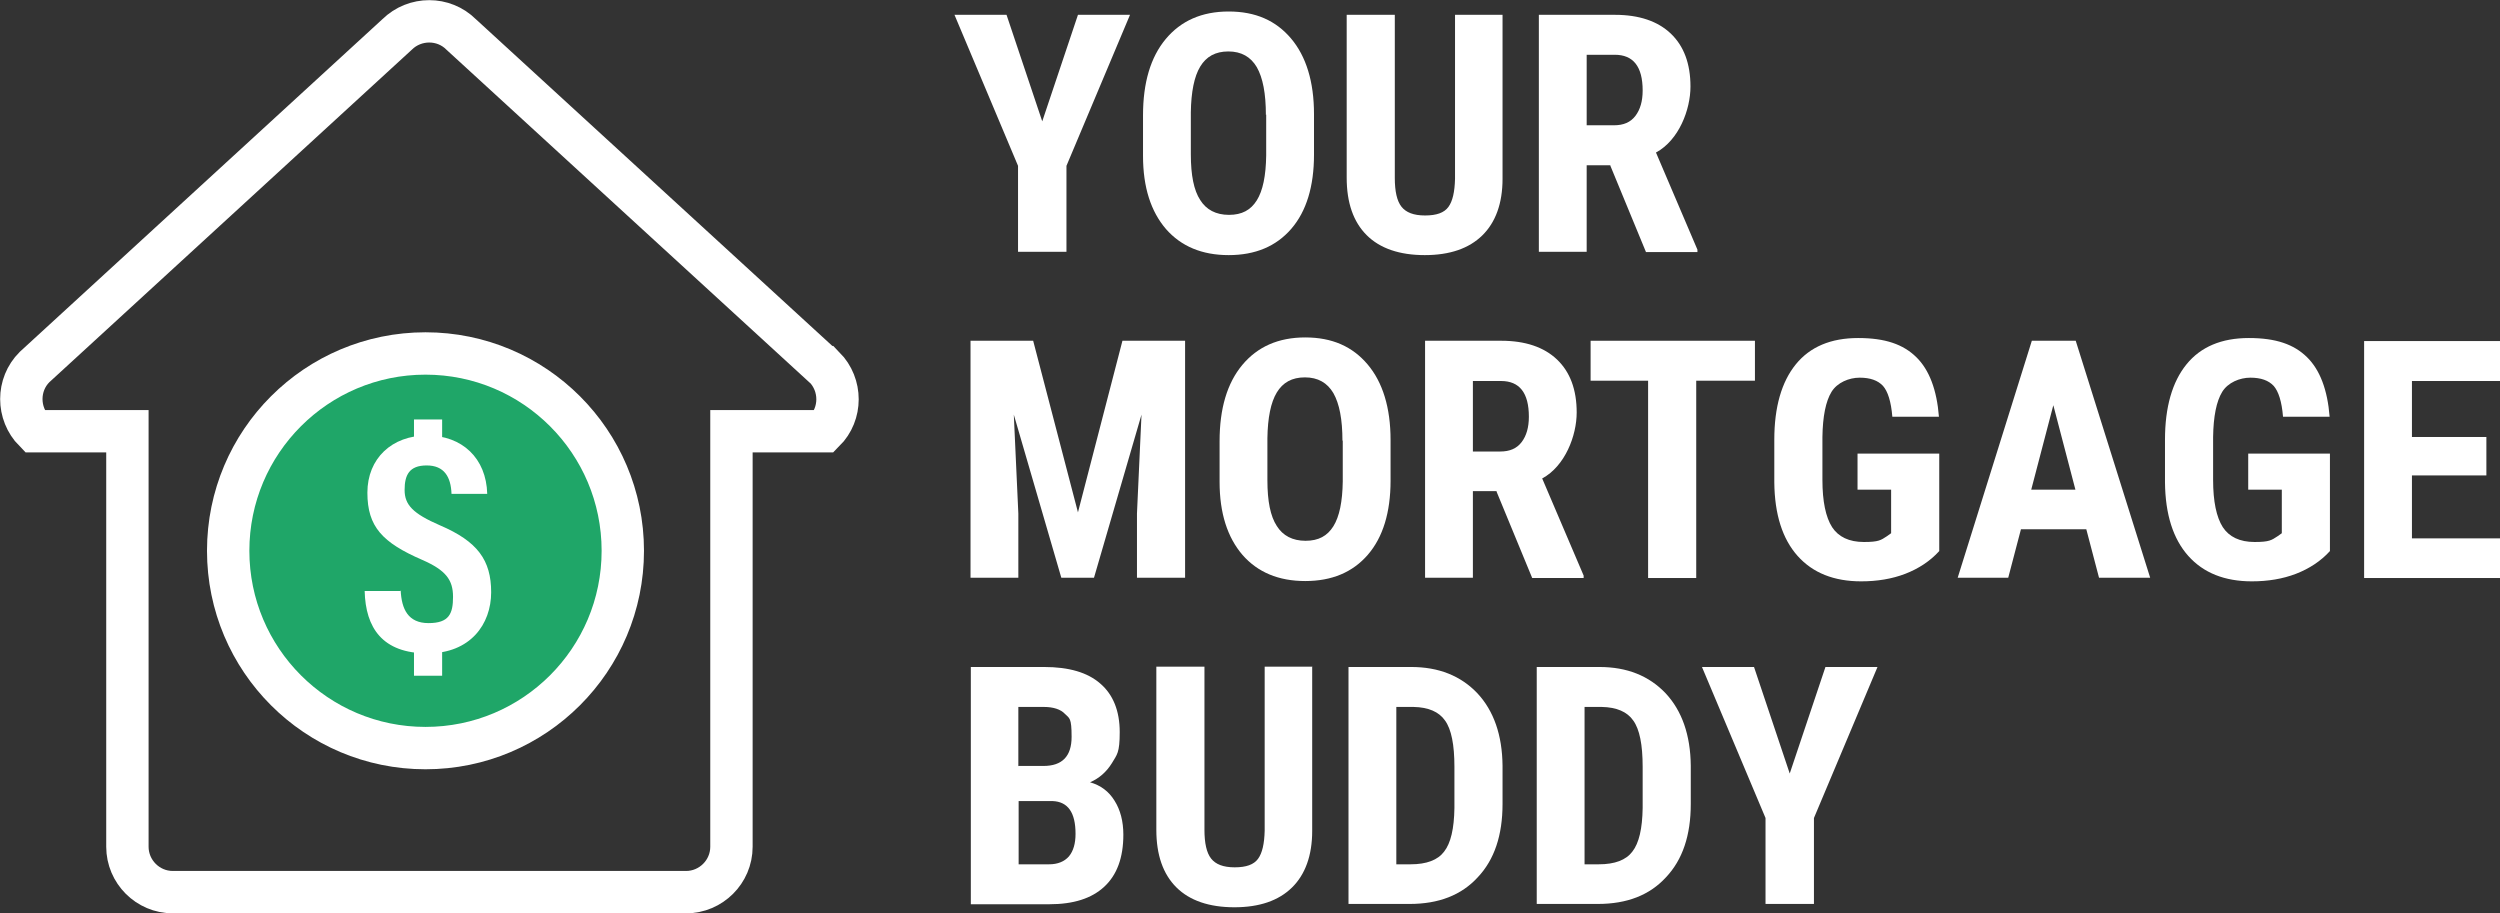
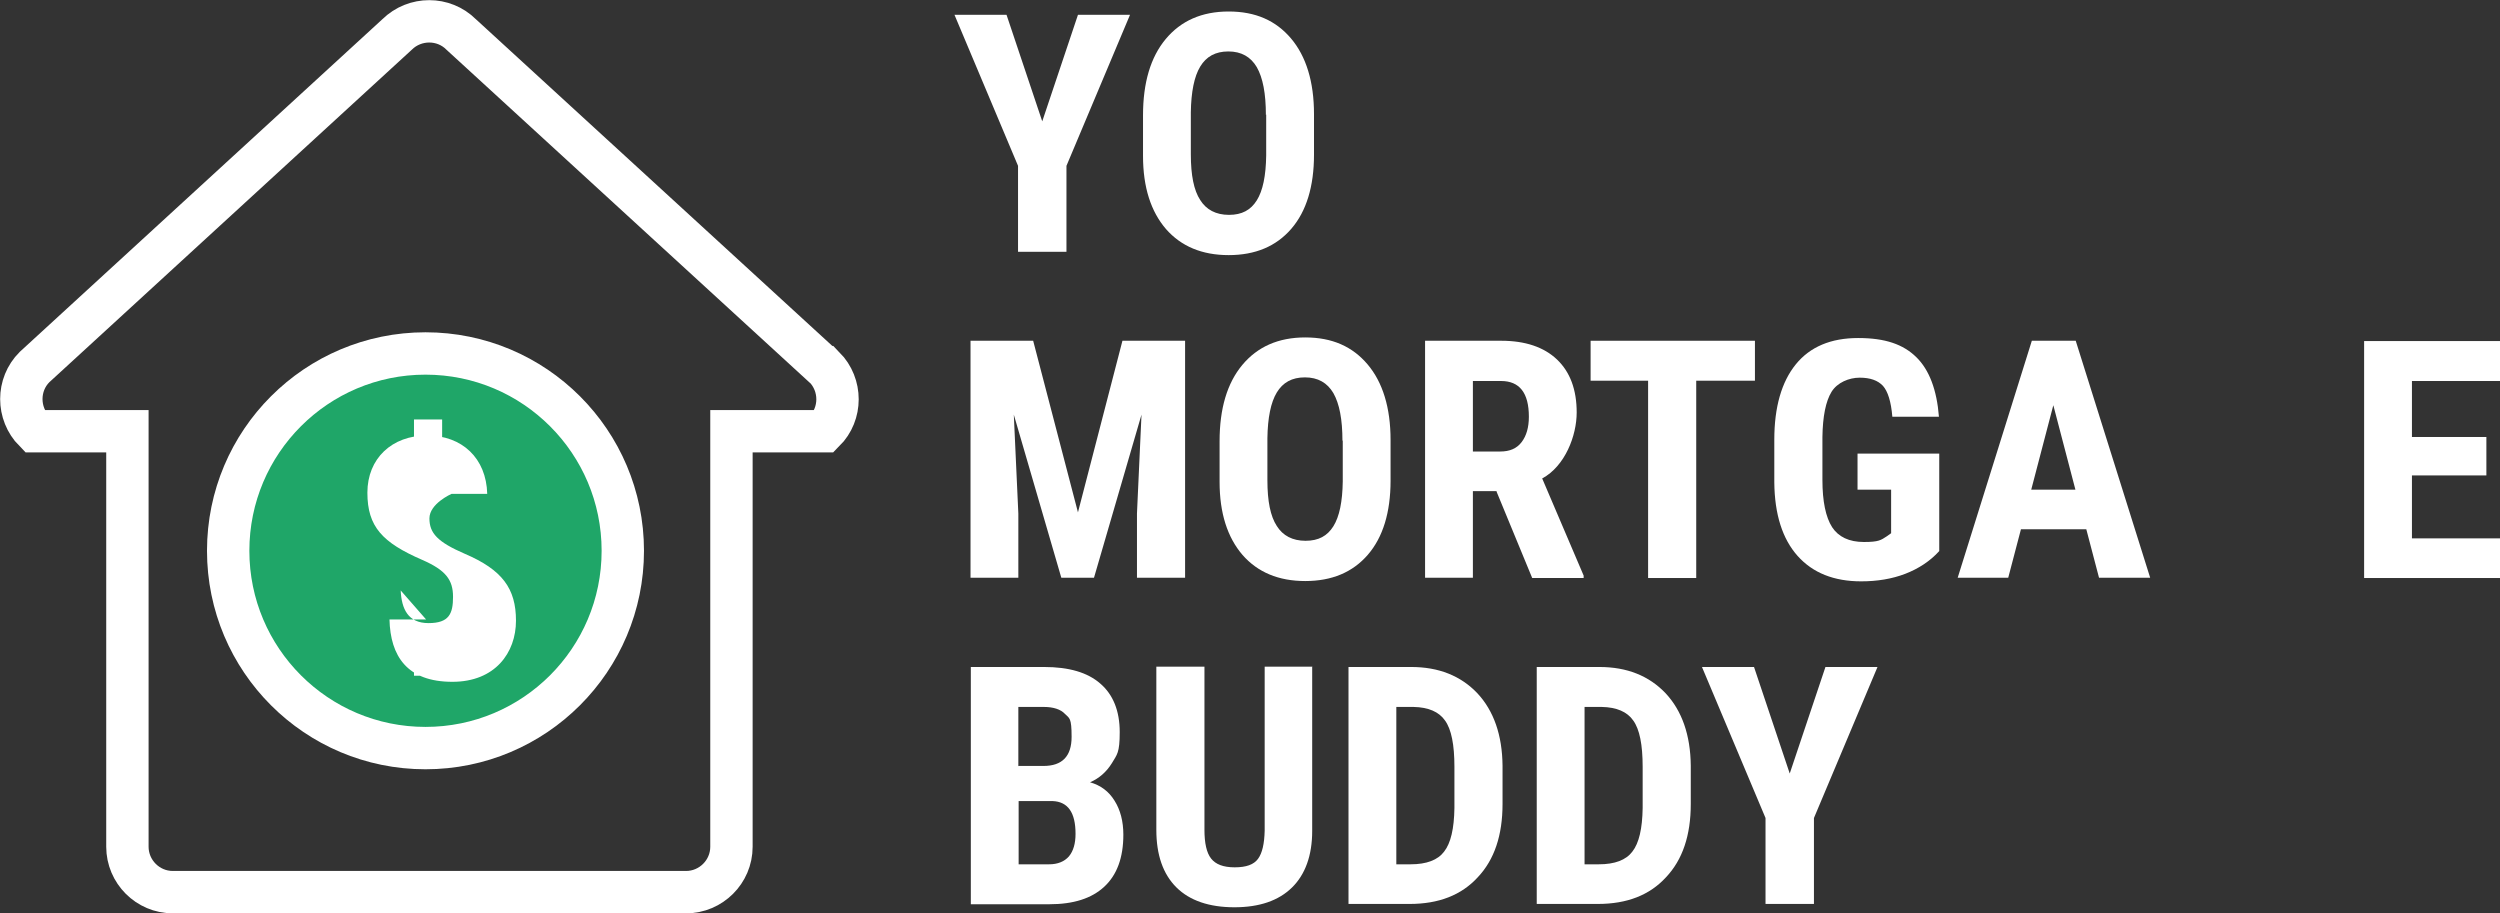
<svg xmlns="http://www.w3.org/2000/svg" id="Layer_1" data-name="Layer 1" viewBox="0 0 826.1 301.8">
  <rect x="0" y="0" width="826.1" height="301.8" fill="#333333" stroke="none" />
  <defs>
    <style>
      .cls-1 {
        fill: #1fa668;
      }

      .cls-1, .cls-2 {
        stroke: #fff;
        stroke-miterlimit: 10;
        stroke-width: 14px;
      }

      .cls-2 {
        fill: none;
      }

      .cls-3 {
        fill: #fff;
      }
    </style>
  </defs>
  <path class="cls-2" d="M272.3,121.3L152.4,11.4c-5.8-5.8-15.3-5.8-21.2,0L11.4,121.3c-5.8,5.8-5.8,15.3,0,21.2h30.7v137.3c0,8.2,6.7,15,15,15h169.6c8.2,0,15-6.7,15-15v-137.3h30.7c5.8-5.8,5.8-15.3,0-21.2Z" />
  <circle class="cls-1" cx="140.6" cy="182" r="65.2" />
-   <path class="cls-3" d="M132.4,195.1c.3,6.1,2.4,10.8,9.2,10.8s8.1-3.1,8.1-8.7-2.4-8.8-10.2-12.2c-13.1-5.7-18.1-10.9-18.1-22.2s8.1-18.9,19.7-18.9,19.6,7.5,19.9,19.3h-11.8c-.2-5.6-2.4-9.4-8.2-9.4s-7.3,3.2-7.3,8.1,2.7,7.8,11.7,11.7c12.4,5.3,16.9,11.5,16.9,22.1s-6.9,20.2-21,20.2c-15,0-20.5-8.5-20.8-20.6h12.1ZM136.8,147.9v-9.3h9.3v9.3h-9.3ZM136.8,223.3v-9.8h9.3v9.8h-9.3Z" />
+   <path class="cls-3" d="M132.4,195.1c.3,6.1,2.4,10.8,9.2,10.8s8.1-3.1,8.1-8.7-2.4-8.8-10.2-12.2c-13.1-5.7-18.1-10.9-18.1-22.2s8.1-18.9,19.7-18.9,19.6,7.5,19.9,19.3h-11.8s-7.3,3.2-7.3,8.1,2.7,7.8,11.7,11.7c12.4,5.3,16.9,11.5,16.9,22.1s-6.9,20.2-21,20.2c-15,0-20.5-8.5-20.8-20.6h12.1ZM136.8,147.9v-9.3h9.3v9.3h-9.3ZM136.8,223.3v-9.8h9.3v9.8h-9.3Z" />
  <g>
    <path class="cls-3" d="M344.4,40.1l11.8-35.2h17.2l-21,49.9v28.4h-16v-28.4l-21-49.9h17.2l11.8,35.2Z" />
    <path class="cls-3" d="M434.2,51.1c0,10.5-2.5,18.7-7.5,24.5s-11.9,8.7-20.7,8.7-15.7-2.9-20.7-8.6c-5-5.8-7.6-13.8-7.6-24.2v-13.4c0-10.8,2.5-19.2,7.5-25.2,5-6,11.9-9.1,20.8-9.1s15.6,3,20.6,8.9c5,5.9,7.6,14.3,7.6,25v13.4ZM418.3,38c0-7.1-1-12.3-3-15.8-2-3.4-5.1-5.2-9.4-5.2s-7.3,1.7-9.3,5c-2,3.3-3,8.4-3.1,15.1v13.9c0,6.9,1,11.9,3.1,15.1,2,3.2,5.2,4.9,9.5,4.9s7.2-1.6,9.2-4.8c2-3.2,3-8.1,3.1-14.8v-13.6Z" />
-     <path class="cls-3" d="M496.5,4.9v54.2c0,8.1-2.3,14.4-6.7,18.7-4.4,4.3-10.7,6.5-19,6.5s-14.8-2.2-19.2-6.6c-4.4-4.4-6.6-10.7-6.6-19V4.9h15.9v53.9c0,4.4.7,7.6,2.2,9.5s4,2.9,7.8,2.9,6.3-.9,7.7-2.8c1.4-1.9,2.1-5,2.2-9.3V4.9h15.8Z" />
-     <path class="cls-3" d="M532.2,54.6h-7.9v28.6h-15.8V4.9h25.2c7.9,0,14.1,2.1,18.4,6.2,4.3,4.1,6.5,9.9,6.5,17.5s-3.8,17.7-11.4,21.8l13.7,32.1v.8h-17l-11.8-28.6ZM524.3,41.4h9c3.2,0,5.5-1,7.1-3.1,1.6-2.1,2.4-4.9,2.4-8.4,0-7.9-3.1-11.8-9.2-11.8h-9.3v23.4Z" />
    <path class="cls-3" d="M341.4,112.6l14.8,56.7,14.7-56.7h20.7v78.3h-15.9v-21.2l1.5-32.7-15.7,53.9h-10.8l-15.7-53.9,1.5,32.7v21.2h-15.8v-78.3h20.7Z" />
    <path class="cls-3" d="M459.5,158.8c0,10.5-2.5,18.7-7.5,24.5s-11.9,8.7-20.7,8.7-15.7-2.9-20.7-8.6c-5-5.8-7.6-13.8-7.6-24.2v-13.4c0-10.8,2.5-19.2,7.5-25.2,5-6,11.9-9.1,20.8-9.1s15.6,3,20.6,8.9c5,5.9,7.6,14.3,7.6,25v13.4ZM443.6,145.7c0-7.1-1-12.3-3-15.8-2-3.4-5.1-5.2-9.4-5.2s-7.3,1.7-9.3,5c-2,3.3-3,8.4-3.1,15.1v13.9c0,6.9,1,11.9,3.1,15.1,2,3.2,5.2,4.9,9.5,4.9s7.2-1.6,9.2-4.8c2-3.2,3-8.1,3.1-14.8v-13.6Z" />
    <path class="cls-3" d="M494.6,162.3h-7.9v28.6h-15.8v-78.3h25.2c7.9,0,14.1,2.1,18.4,6.2,4.3,4.1,6.5,9.9,6.5,17.5s-3.8,17.7-11.4,21.8l13.7,32.1v.8h-17l-11.8-28.6ZM486.7,149.2h9c3.2,0,5.5-1,7.1-3.1,1.6-2.1,2.4-4.9,2.4-8.4,0-7.9-3.1-11.8-9.2-11.8h-9.3v23.4Z" />
    <path class="cls-3" d="M579.9,125.8h-19.4v65.2h-15.9v-65.2h-19v-13.2h54.3v13.2Z" />
    <path class="cls-3" d="M640.8,182.1c-3,3.3-6.8,5.8-11.2,7.5-4.4,1.7-9.3,2.5-14.6,2.5-9,0-16-2.8-21-8.4-5-5.6-7.6-13.7-7.7-24.3v-14.1c0-10.8,2.4-19.1,7.1-24.9,4.7-5.8,11.6-8.7,20.6-8.7s14.9,2.1,19.2,6.3c4.3,4.2,6.8,10.8,7.5,19.7h-15.4c-.4-5-1.5-8.4-3.1-10.2-1.7-1.8-4.2-2.7-7.7-2.7s-7.4,1.6-9.3,4.7-2.9,8.1-3,14.9v14.2c0,7.1,1.1,12.3,3.2,15.6,2.1,3.2,5.6,4.9,10.5,4.9s5.6-.6,7.6-1.9l1.4-1v-14.4h-11.1v-11.9h27v32.3Z" />
    <path class="cls-3" d="M689.4,174.9h-21.6l-4.2,16h-16.7l24.5-78.3h14.5l24.6,78.3h-16.9l-4.2-16ZM671.2,161.8h14.6l-7.3-27.9-7.3,27.9Z" />
-     <path class="cls-3" d="M769.9,182.1c-3,3.3-6.8,5.8-11.2,7.5-4.4,1.7-9.3,2.5-14.6,2.5-9,0-16-2.8-21-8.4-5-5.6-7.6-13.7-7.7-24.3v-14.1c0-10.8,2.4-19.1,7.1-24.9,4.7-5.8,11.6-8.7,20.6-8.7s14.9,2.1,19.2,6.3c4.3,4.2,6.8,10.8,7.5,19.7h-15.4c-.4-5-1.5-8.4-3.1-10.2-1.7-1.8-4.2-2.7-7.7-2.7s-7.4,1.6-9.3,4.7-2.9,8.1-3,14.9v14.2c0,7.1,1.1,12.3,3.2,15.6,2.1,3.2,5.6,4.9,10.5,4.9s5.6-.6,7.6-1.9l1.4-1v-14.4h-11.1v-11.9h27v32.3Z" />
    <path class="cls-3" d="M821.6,157.1h-24.6v20.8h29.2v13.1h-45v-78.3h44.9v13.2h-29.1v18.5h24.6v12.8Z" />
    <path class="cls-3" d="M320.8,298.7v-78.3h24.2c8.2,0,14.4,1.8,18.6,5.5,4.2,3.6,6.4,9,6.4,16s-.9,7.4-2.6,10.3c-1.8,2.9-4.2,5-7.2,6.3,3.5,1,6.2,3,8.1,6.1,1.9,3,2.9,6.8,2.9,11.2,0,7.6-2.1,13.3-6.3,17.2-4.2,3.9-10.2,5.8-18.2,5.8h-25.9ZM336.6,253.1h8.2c6.2,0,9.3-3.2,9.3-9.6s-.7-6.1-2.2-7.6c-1.4-1.5-3.8-2.3-7-2.3h-8.4v19.6ZM336.6,264.7v20.9h10.1c2.8,0,5-.9,6.5-2.6,1.5-1.8,2.2-4.3,2.2-7.5,0-7-2.5-10.6-7.6-10.8h-11.1Z" />
    <path class="cls-3" d="M433.6,220.4v54.2c0,8.1-2.3,14.4-6.7,18.7-4.4,4.3-10.7,6.5-19,6.5s-14.8-2.2-19.2-6.6c-4.4-4.4-6.6-10.7-6.6-19v-53.9h15.9v53.9c0,4.4.7,7.6,2.2,9.5s4,2.9,7.8,2.9,6.3-.9,7.7-2.8c1.4-1.9,2.1-5,2.2-9.3v-54.2h15.8Z" />
    <path class="cls-3" d="M445.6,298.7v-78.3h20.7c9.1,0,16.4,2.9,21.9,8.7,5.4,5.8,8.2,13.8,8.3,23.9v12.7c0,10.3-2.7,18.4-8.2,24.2-5.4,5.9-12.9,8.8-22.5,8.8h-20.3ZM461.4,233.6v52h4.7c5.3,0,9-1.4,11.1-4.2,2.2-2.8,3.3-7.6,3.4-14.4v-13.6c0-7.3-1-12.4-3.1-15.3-2-2.9-5.5-4.4-10.4-4.5h-5.8Z" />
    <path class="cls-3" d="M507.8,298.7v-78.3h20.7c9.1,0,16.4,2.9,21.9,8.7,5.4,5.8,8.2,13.8,8.3,23.9v12.7c0,10.3-2.7,18.4-8.2,24.2-5.4,5.9-12.9,8.8-22.5,8.8h-20.3ZM523.6,233.6v52h4.7c5.3,0,9-1.4,11.1-4.2,2.2-2.8,3.3-7.6,3.4-14.4v-13.6c0-7.3-1-12.4-3.1-15.3-2-2.9-5.5-4.4-10.4-4.5h-5.8Z" />
    <path class="cls-3" d="M591.4,255.6l11.8-35.2h17.2l-21,49.9v28.4h-16v-28.4l-21-49.9h17.2l11.8,35.2Z" />
  </g>
</svg>